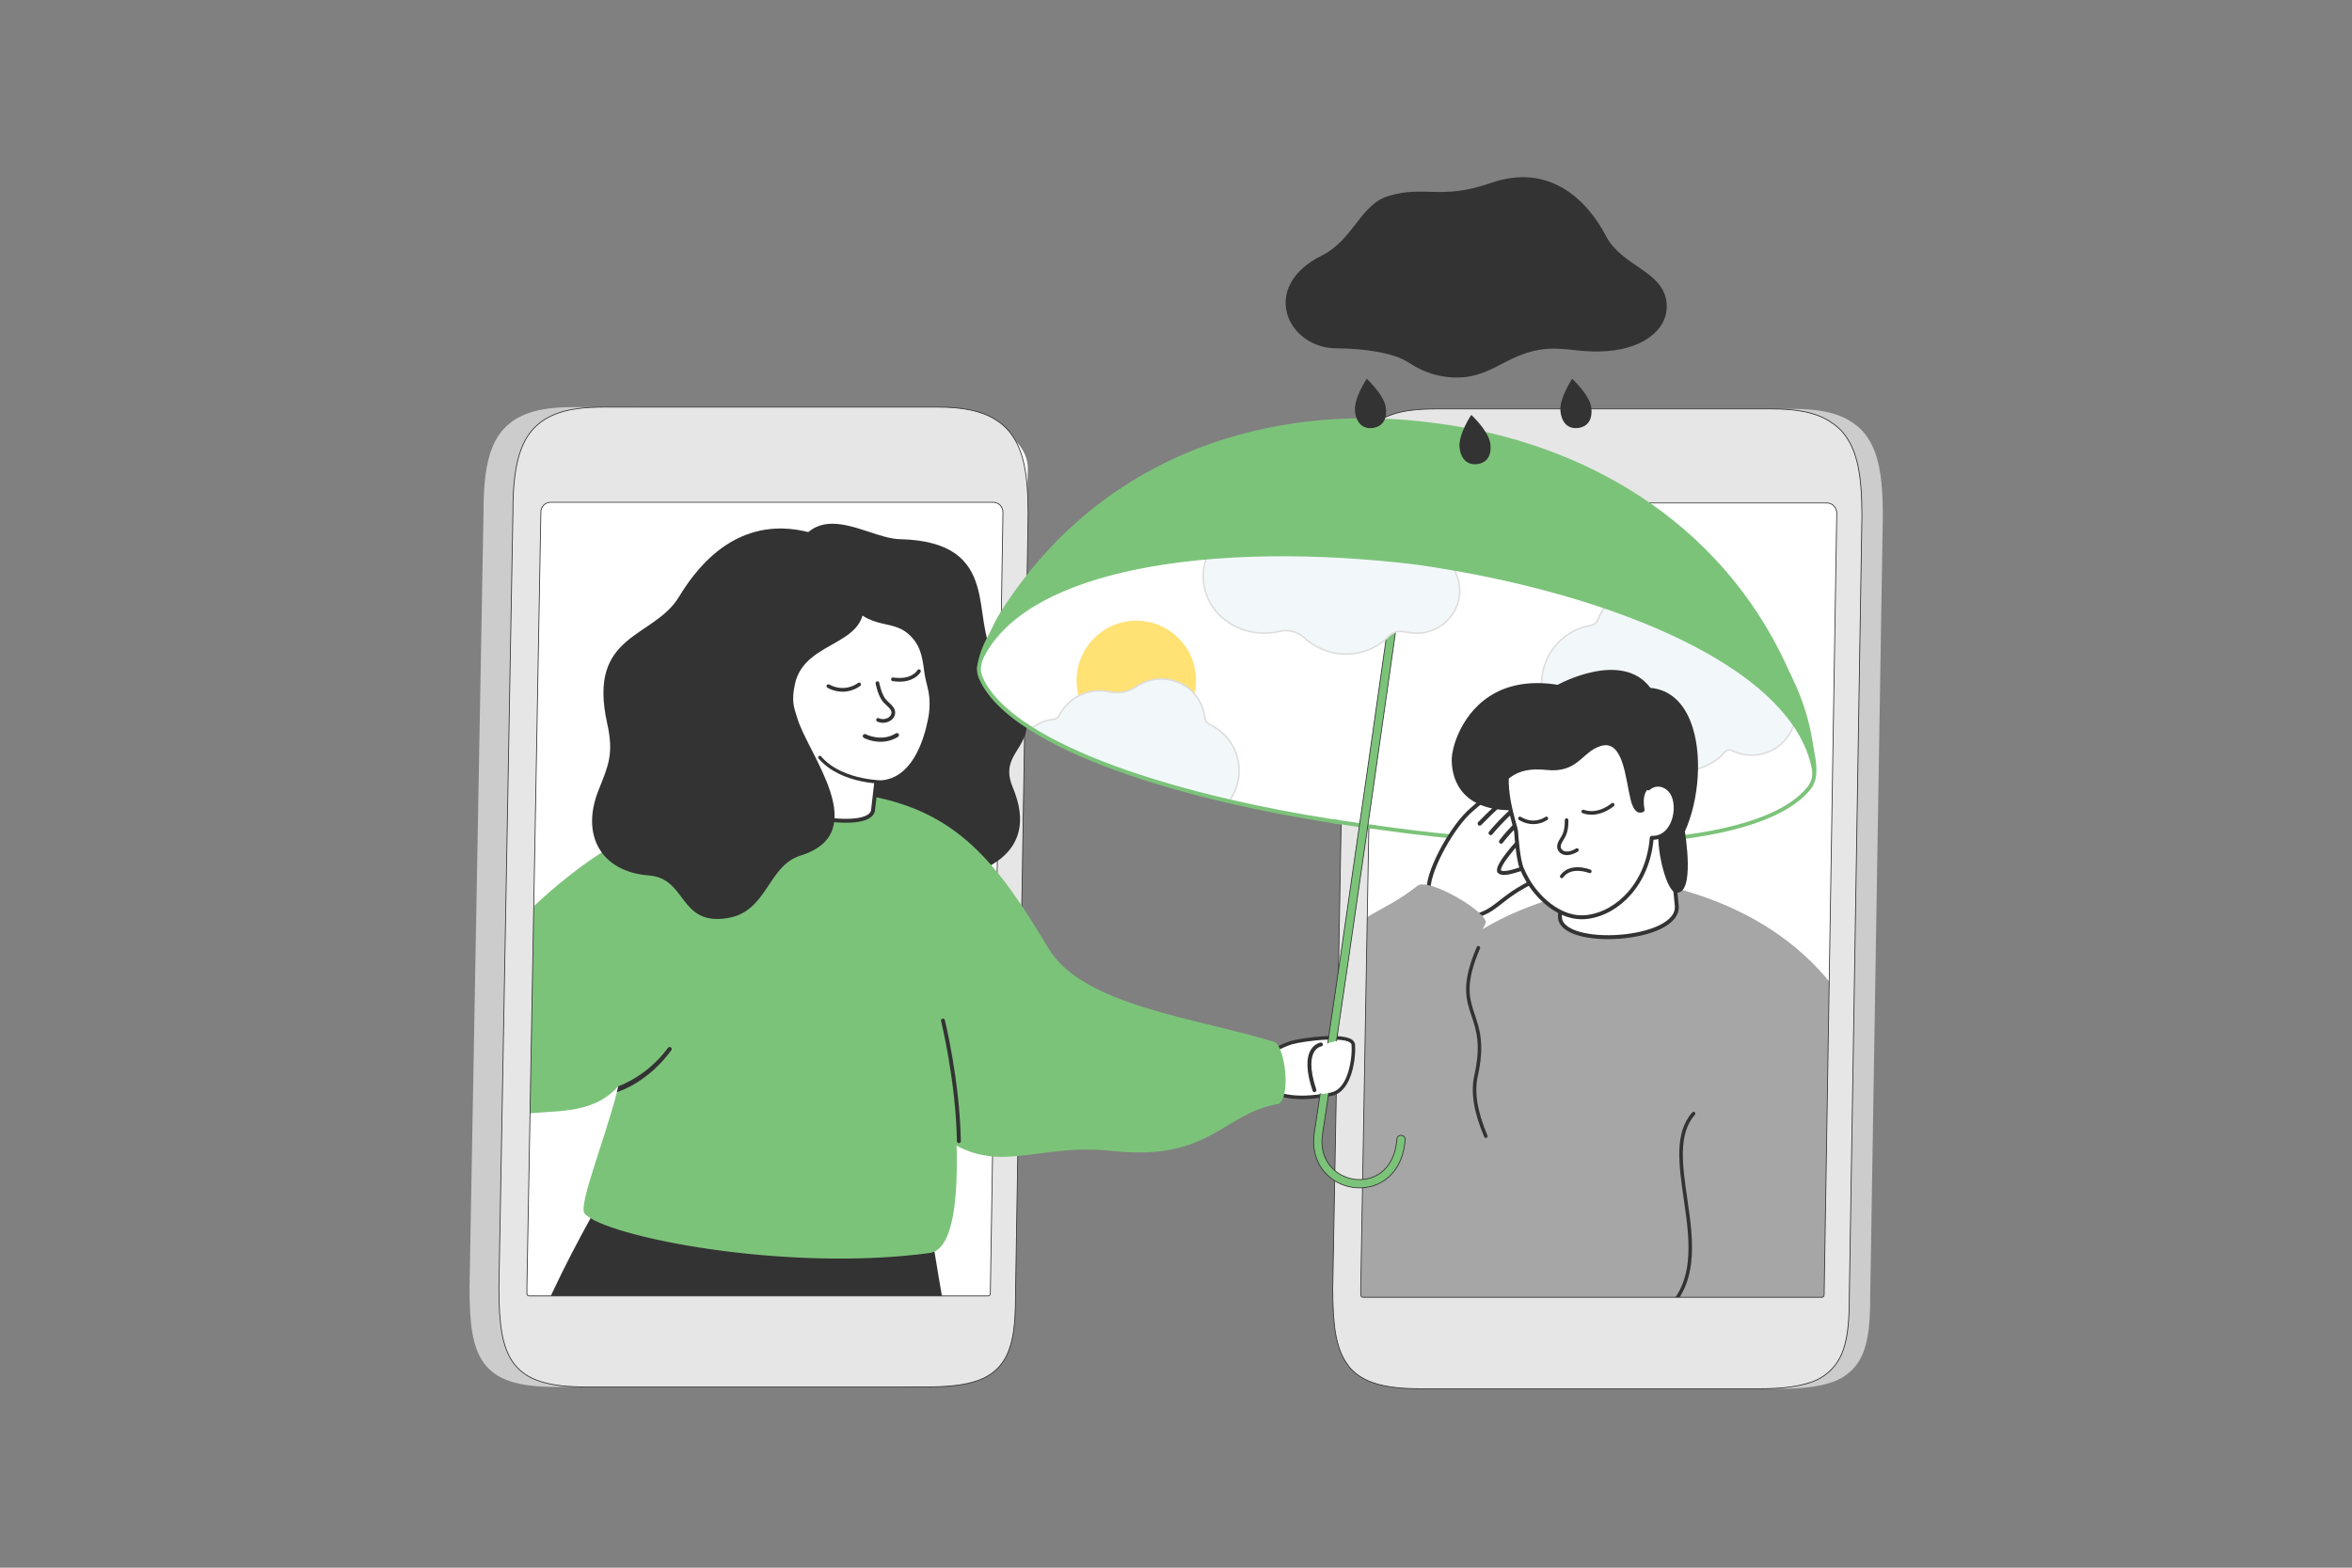
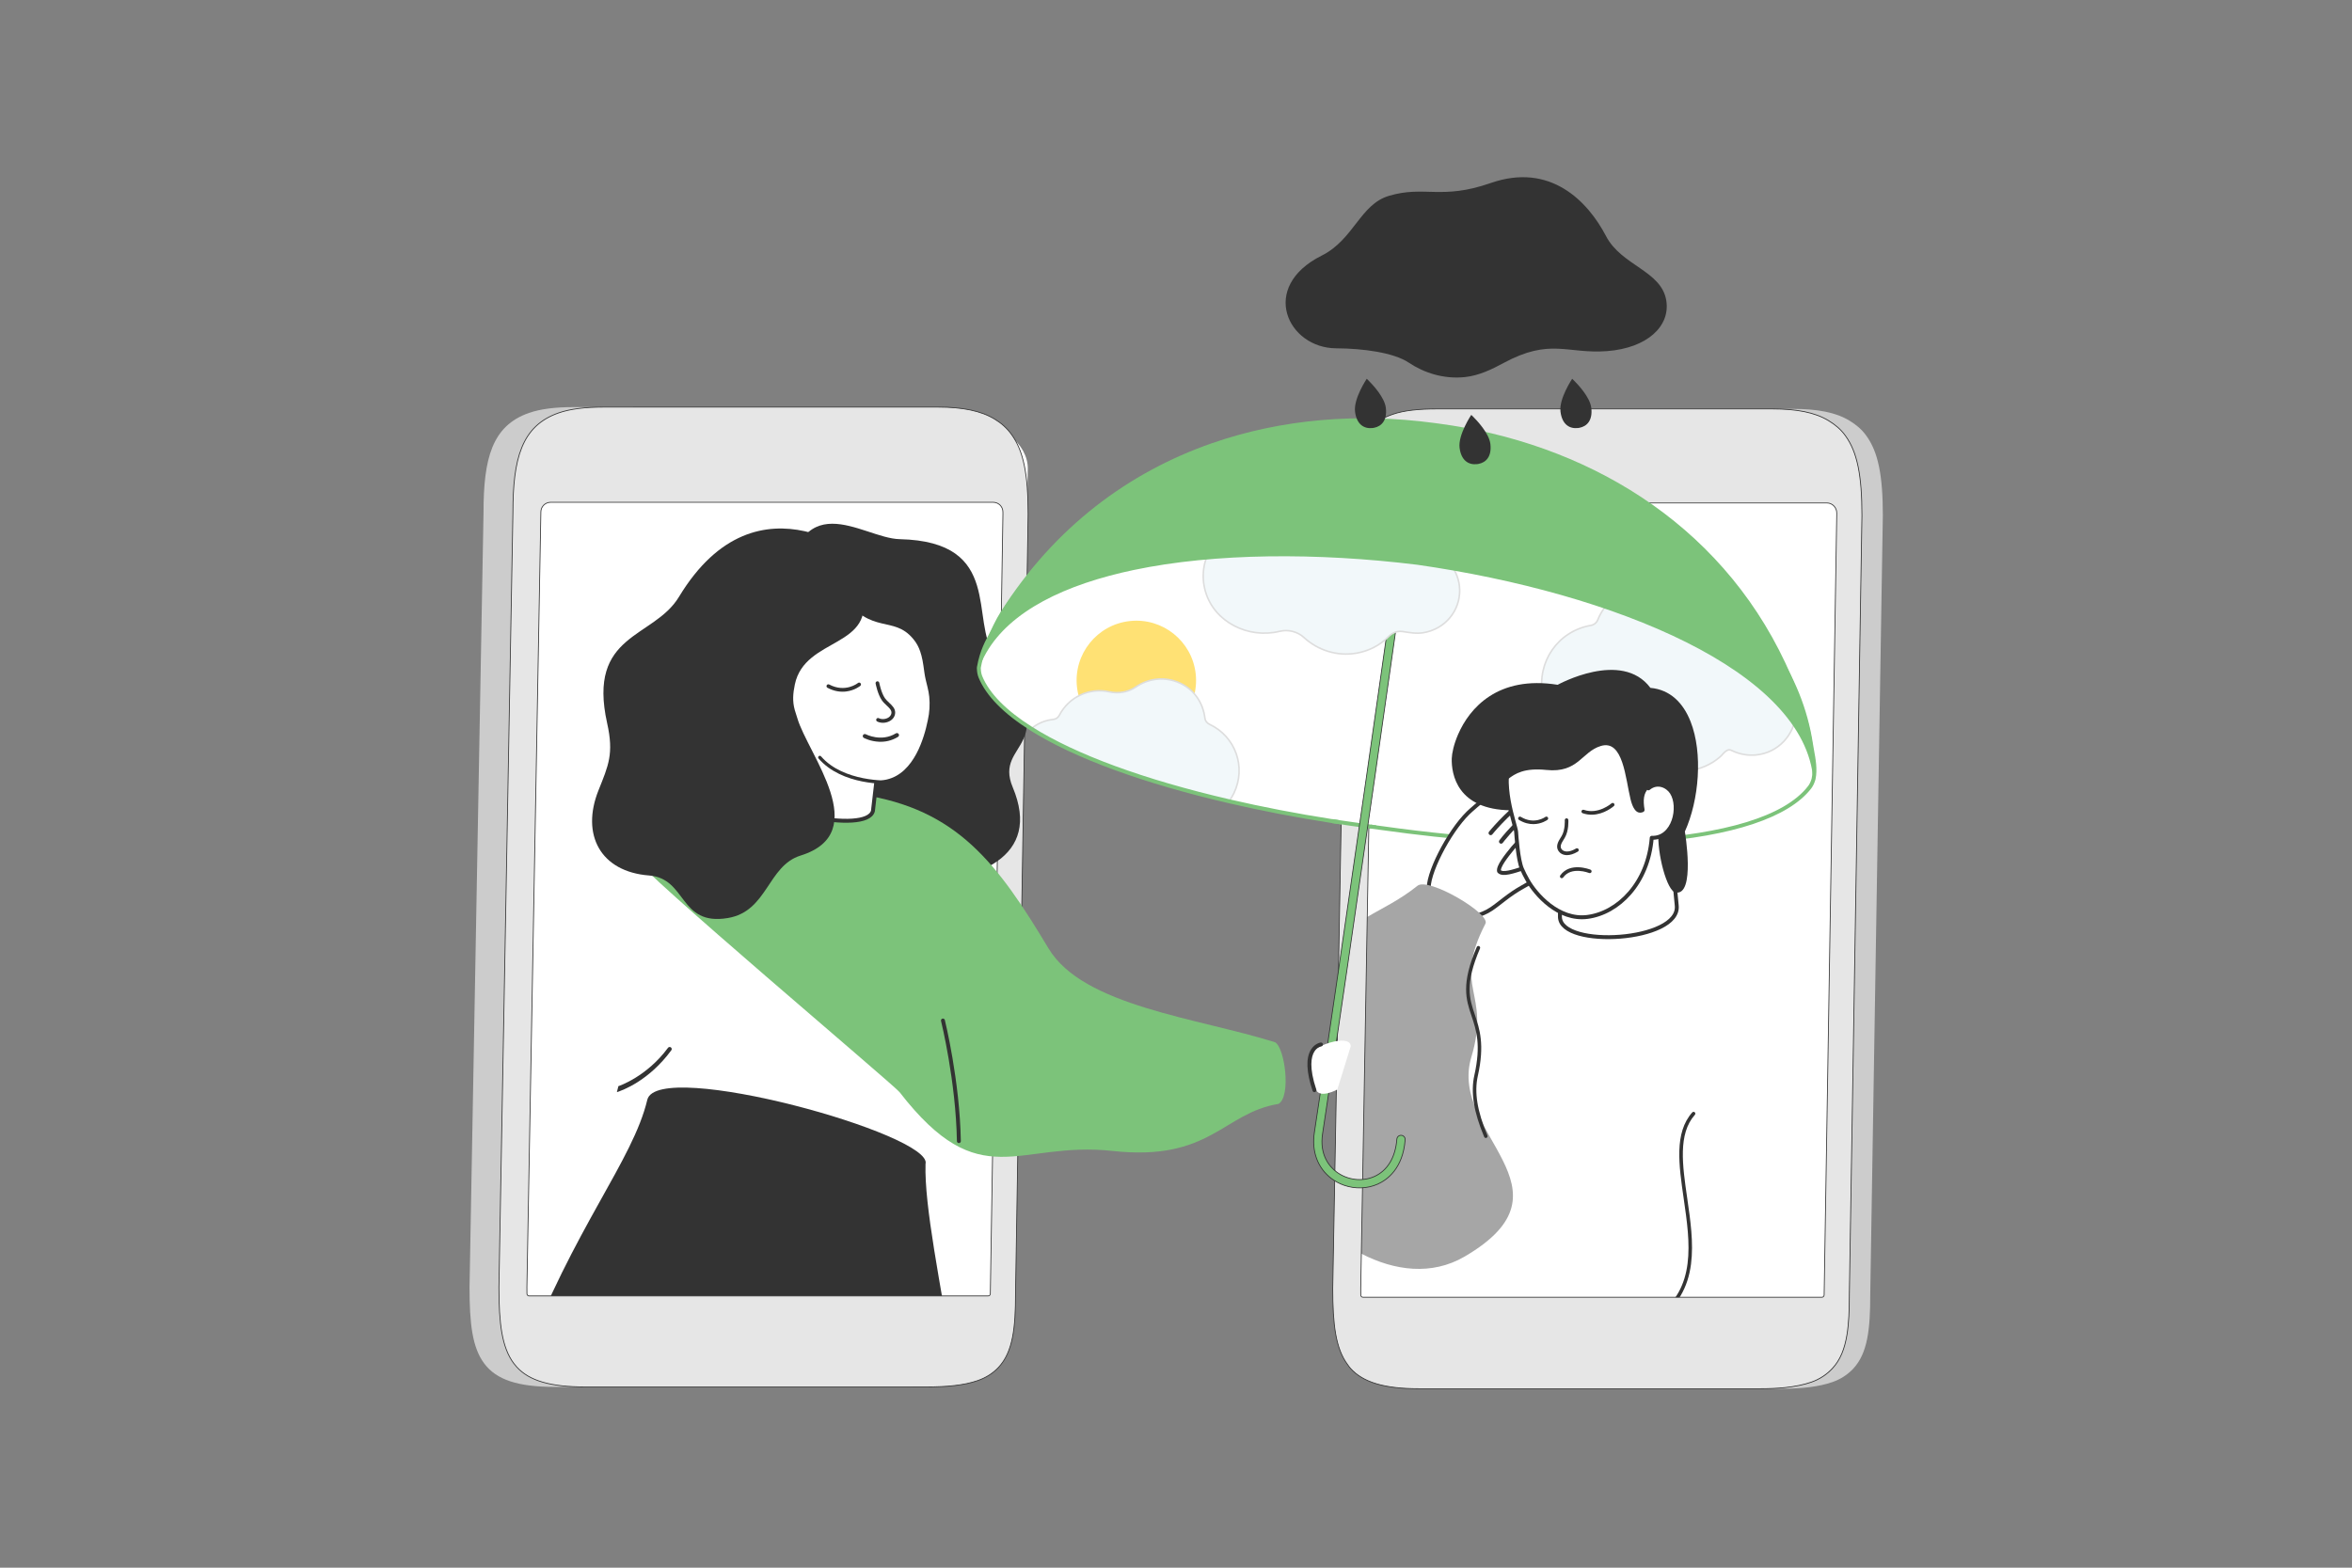
<svg xmlns="http://www.w3.org/2000/svg" width="100%" height="100%" viewBox="0 0 3000 2000" version="1.1" xml:space="preserve" style="fill-rule:evenodd;clip-rule:evenodd;stroke-linejoin:round;stroke-miterlimit:2;">
  <rect x="0" y="0" width="3000" height="2000" fill="#808080" stroke="none" />
  <g>
    <path d="M1735.61,602.151L1713.29,1700.22C1713.29,1730.2 1748.33,1752.79 1777.32,1752.79L2290.68,1752.79C2319.67,1752.79 2343.18,1728.49 2343.18,1698.52L2368,602.764C2368,572.788 2343,540.49 2314.01,540.49L1825.62,540.49C1767.88,540.49 1735.61,572.175 1735.61,602.151Z" style="fill:white;fill-rule:nonzero;" />
    <path d="M660.739,1698.52C660.739,1713.98 666.989,1727.93 677.039,1737.83C686.456,1747.12 699.206,1752.8 713.239,1752.8L1226.59,1752.8C1227.22,1752.8 1227.87,1752.78 1228.52,1752.75C1257.12,1751.8 1290.62,1729.53 1290.62,1700.22L1310.97,597.6C1310.97,567.617 1278.72,535.933 1220.97,535.933L732.589,535.933C703.589,535.933 678.589,568.233 678.589,598.217L660.739,1698.52Z" style="fill:white;fill-rule:nonzero;" />
    <path d="M667.039,1737.83C676.456,1747.12 689.206,1752.8 703.239,1752.8L1216.59,1752.8C1217.22,1752.8 1217.87,1752.78 1218.52,1752.75C1198.91,1634.17 1178.96,1539.1 1180.52,1484.9C1190.96,1447.4 839.672,1350.03 825.706,1402.8C807.189,1480.98 732.156,1565.6 667.039,1737.83Z" style="fill:rgb(51,51,51);fill-rule:nonzero;" />
-     <path d="M630.139,1433.68C633.422,1432.23 636.806,1430.67 640.256,1428.98C648.022,1425.18 656.739,1422.98 666.039,1421.58C705.272,1415.62 755.039,1423.72 788.723,1385.72L788.756,1385.7C788.156,1388.18 787.506,1390.72 786.856,1393.28C771.039,1455.45 737.056,1538.28 745.756,1548.33C770.639,1576.98 999.456,1623.52 1185.81,1598.55C1247.72,1590.27 1207.42,1322.72 1209.39,1325.27C1241.34,1367.35 1199.22,1027.65 1045.27,1018.32C896.506,1009.28 785.206,1055.02 670.639,1165.78C666.006,1170.27 661.373,1174.85 656.723,1179.53C650.623,1185.7 643.072,1192.22 634.389,1199.12L632.306,1314.22L630.139,1433.68Z" style="fill:rgb(124,195,122);fill-rule:nonzero;" />
    <path d="M856.285,1339.9C827.763,1378.65 794.5,1390.89 786.855,1393.29C787.511,1390.72 788.148,1388.19 788.748,1385.7C789.16,1385.6 824.746,1373.82 852.031,1336.77C852.893,1335.61 854.542,1335.34 855.722,1336.21C856.903,1337.07 857.146,1338.74 856.285,1339.9Z" style="fill:rgb(51,51,51);fill-rule:nonzero;" />
    <path d="M1237.08,1739.12C1224.37,1743.04 1206.67,1744.37 1181.76,1744.37L746.28,1744.37C706.94,1744.37 685.62,1738.88 674.977,1724.6C663.655,1709.35 661.388,1682.17 661.388,1642.24L679.246,653.562C679.246,607.543 683.995,582.525 695.638,566.74C708.084,549.9 730.922,542.579 769.708,542.579L807.708,519.365L731.637,519.365C708.565,519.365 689.638,521.615 674.745,526.793C627.37,543.24 616.746,585.454 616.746,653.562L598.888,1642.24C598.888,1688.17 602.28,1718.83 617.548,1739.37C633.138,1760.35 660.53,1769.37 708.208,1769.37L1143.69,1769.37C1169.51,1769.37 1191.35,1767.44 1208.8,1761.38C1219.42,1757.7 1228.67,1752.12 1235.9,1744.33C1237.85,1742.24 1239.62,1740.04 1241.23,1737.7C1239.92,1738.2 1238.53,1738.67 1237.08,1739.12Z" style="fill:rgb(204,204,204);fill-rule:nonzero;" />
    <path d="M672.072,1642.17L676.039,1421.58L679.339,1238.27L680.639,1165.78L689.889,653.267L689.889,653.167C689.889,646.367 695.456,640.8 702.256,640.8L1266.84,640.8C1273.64,640.8 1279.19,646.283 1279.22,653.1C1279.24,654.083 1279.24,655.066 1279.24,656.083L1263.17,1650.58C1263.17,1652.08 1261.96,1653.3 1260.46,1653.3L674.856,1653.3C673.373,1653.3 672.156,1652.1 672.139,1650.62C672.106,1647.87 672.072,1645.07 672.072,1642.17ZM636.373,1642.23C636.373,1688.17 640.056,1718.83 655.322,1739.37C656.489,1740.93 657.723,1742.43 659.039,1743.87C675.172,1761.65 702.156,1769.37 746.272,1769.37L1181.76,1769.37C1207.59,1769.37 1229.44,1767.43 1246.86,1761.38C1257.49,1757.7 1266.46,1752.12 1273.71,1744.33C1292.02,1724.67 1295.31,1693.98 1295.31,1650.58L1311.37,656.383C1311.37,604.733 1305.47,575.15 1290.04,554.05C1284.29,546.167 1277.41,540 1268.92,534.833C1251.37,524.117 1227.82,519.367 1196.57,519.367L769.706,519.367C746.623,519.367 727.422,521.617 712.522,526.8C665.156,543.233 654.239,585.45 654.239,653.567L644.389,1199.12L642.306,1314.22L640.139,1433.68L636.373,1642.23Z" style="fill:rgb(230,230,230);fill-rule:nonzero;stroke:rgb(51,51,51);stroke-width:1px;" />
    <path d="M927.295,1073.77C966.458,1131.46 1366.85,1183.24 1291.73,1004.32C1266.62,944.5 1360.54,956.843 1269.07,836.245C1236.12,792.799 1281.36,690.852 1147.55,687.847C1098.56,686.746 1016.01,610.806 999.981,764.845C993.583,826.307 927.295,1073.77 927.295,1073.77Z" style="fill:rgb(51,51,51);fill-rule:nonzero;" />
    <path d="M2313.33,993.262C2313.22,993.825 2313.07,994.335 2312.93,994.83C2311.8,998.454 2310.28,1001.7 2308.24,1004.35C2248.19,1082.28 2003.44,1090.54 1763.1,1056.52C1696.05,1048.16 1629.53,1036.56 1567.62,1022.21C1464.37,998.242 1373.98,966.641 1315.4,929.656C1282.93,909.167 1260.23,887.009 1250.57,863.613C1249.29,860.521 1248.67,856.986 1248.53,853.195C1248.52,852.68 1248.51,852.148 1248.56,851.576C1249.41,836.565 1267.77,807.489 1272.69,796.295C1348.85,623.374 1576.74,567.43 1818.15,594.56L1818.17,594.37C1820.28,594.667 1822.38,594.994 1824.47,595.305C1826.57,595.552 1828.69,595.786 1830.79,596.05L1830.77,596.239C2070.87,633.182 2276.2,746.774 2304.49,933.593C2306.31,945.686 2316.42,978.549 2313.33,993.262Z" style="fill:white;fill-rule:nonzero;" />
    <path d="M1373.68,876.342C1378.26,918.167 1415.89,948.354 1457.71,943.769C1499.54,939.182 1529.72,901.559 1525.14,859.734C1520.55,817.91 1482.93,787.722 1441.1,792.308C1399.28,796.894 1369.09,834.518 1373.68,876.342Z" style="fill:rgb(255,225,116);fill-rule:nonzero;" />
    <path d="M1573.97,1011.69C1572.16,1015.48 1570.03,1018.98 1567.62,1022.21C1464.37,998.242 1373.98,966.641 1315.4,929.656C1323.04,923.158 1332.74,918.91 1343.48,917.818C1346.74,917.481 1349.63,915.538 1351.08,912.712C1363.1,889.248 1389.3,876.952 1414.83,882.597C1426.58,885.188 1438.98,883.112 1448.73,876.43C1463.57,866.282 1482.88,863.024 1501.07,869.812C1522.01,877.624 1534.46,895.754 1536.85,916.109C1537.24,919.518 1539.41,922.455 1542.62,923.975C1576.22,939.717 1589.65,978.867 1573.97,1011.69Z" style="fill:rgb(242,248,250);fill-rule:nonzero;stroke:rgb(221,221,221);stroke-width:2px;" />
    <path d="M1251.02,852C1254.59,831.183 1261.86,818.55 1267.71,808.383C1269.36,805.517 1270.92,802.8 1272.17,800.267C1306.62,730.1 1380.94,671 1481.46,633.867C1551.09,608.15 1630.24,593.983 1711.46,592.233C1746.74,591.483 1782.42,593.067 1817.87,597.05C1818.17,597.083 1818.49,597.05 1818.77,596.983C1819.82,597.133 1820.89,597.3 1821.94,597.45L1826.34,598.033C1827.41,598.167 1828.47,598.283 1829.54,598.417C1829.79,598.567 1830.07,598.667 1830.39,598.717C1888.97,607.733 1945.62,622.333 1998.02,641.667C2053.96,662.283 2105.01,688.267 2148.34,718.55C2239.16,782.017 2294.17,861.883 2307.46,949.533C2307.84,952.067 2308.34,954.8 2308.86,957.7C2310.81,968.317 2313.24,981.55 2310.87,992.75L2310.87,992.8C2310.77,993.267 2310.66,993.7 2310.52,994.117C2309.44,997.617 2308.01,1000.57 2306.26,1002.83C2244.81,1082.58 1989.36,1086.02 1763.46,1054.05C1753.72,1052.83 1744.02,1051.55 1734.39,1050.22C1722.52,1048.57 1710.76,1046.83 1699.07,1045C1653.86,1037.92 1610.04,1029.47 1568.19,1019.77C1459.17,994.467 1372.22,962.566 1316.74,927.533C1283.49,906.567 1262.01,884.733 1252.87,862.667C1251.79,860.017 1251.17,856.8 1251.04,853.1L1251.02,852.717C1251.01,852.433 1250.99,852.167 1251.02,852ZM1246.02,852.95L1246.04,853.25C1246.19,857.566 1246.94,861.367 1248.26,864.567C1257.77,887.617 1279.92,910.233 1314.06,931.767C1370.02,967.1 1457.51,999.217 1567.06,1024.65C1609.24,1034.43 1653.41,1042.93 1698.99,1050.05C1710.67,1051.87 1722.44,1053.6 1734.31,1055.25C1743.74,1056.55 1753.24,1057.8 1762.79,1059C1851.49,1071.55 1938.61,1078.03 2015.99,1078.03C2046.87,1078.03 2076.21,1077 2103.47,1074.92C2210.22,1066.75 2281.71,1042.87 2310.22,1005.88C2312.32,1003.13 2314.04,999.667 2315.31,995.566C2315.49,994.967 2315.66,994.4 2315.77,993.75C2318.32,981.6 2315.81,967.85 2313.77,956.783C2313.26,953.933 2312.76,951.25 2312.39,948.8C2298.91,859.75 2243.17,778.717 2151.21,714.45C2110.77,686.2 2063.64,661.633 2012.14,641.667C1956.31,619.983 1895.31,603.7 1832.09,593.917C1831.79,593.733 1831.46,593.617 1831.11,593.567C1829.71,593.4 1828.31,593.233 1826.91,593.067L1822.69,592.5C1821.31,592.3 1819.92,592.083 1818.52,591.9C1818.17,591.85 1817.81,591.867 1817.47,591.967C1782.56,588.083 1747.42,586.517 1712.66,587.217C1630.42,588.85 1550.22,603.117 1479.72,629.167C1378.01,666.75 1302.69,726.733 1267.67,798.066C1266.51,800.45 1265.06,802.983 1263.37,805.9C1257.66,815.833 1249.81,829.467 1246.09,851.15C1245.97,851.85 1246.01,852.467 1246.02,852.95Z" style="fill:rgb(124,195,122);fill-rule:nonzero;" />
    <path d="M2246.14,843.207C2239.55,812.2 2212.17,790.034 2180.38,790.304C2168.66,790.403 2157.41,785.142 2150.41,776.017C2137.03,758.583 2115.42,747.894 2091.81,750.082C2066.11,752.462 2046.73,768.913 2037.93,790.875C2036.46,794.548 2033.16,797.171 2029.11,797.88C1986.89,805.271 1960.1,844.838 1967.67,886.152C1975.3,927.776 2016.69,953.508 2057.1,946.571C2068.34,944.64 2079.96,948.788 2087.38,957.274C2103.2,975.36 2126.91,985.981 2152.43,983.411C2168.12,981.83 2182.82,975.408 2194.35,965.239C2196.62,963.237 2198.53,960.391 2200.95,958.604C2206.08,954.818 2207.2,957.045 2213.31,959.413C2221.57,962.617 2230.52,963.949 2239.33,963.178C2268.33,960.641 2289.06,937.114 2290.92,909.914C2292.69,884.152 2277.65,860.633 2253.07,851.179C2249.53,849.816 2246.9,846.78 2246.14,843.207Z" style="fill:rgb(242,248,250);fill-rule:nonzero;stroke:rgb(221,221,221);stroke-width:2px;" />
-     <path d="M1719.09,1693.33C1799.42,1736.17 1933.49,1754.23 2056.61,1753.83C2058.19,1753.83 2059.77,1753.83 2061.36,1753.82C2199.49,1752.82 2322.74,1728.57 2339.09,1690C2339.72,1688.48 2342.42,1651.67 2335.74,1638.45L2340.02,1373.95L2341.81,1263.12C2332.46,1250.6 2321.96,1238.52 2310.24,1227C2265.87,1183.4 2204.02,1148 2119.27,1128.58C2083.14,1120.3 2030.22,1133.18 2030.22,1133.18C1757.47,1193.93 1777.19,1359.63 1733.06,1466.67C1725.49,1485.02 1719.34,1504.93 1714.37,1525.2C1692.69,1613.47 1714.47,1693.37 1719.09,1693.33Z" style="fill:rgb(166,166,166);fill-rule:nonzero;" />
    <path d="M2126.74,1031.93L2138.69,1155.22C2143.56,1201.19 1991.12,1210.37 1989.72,1170.04L1989.72,1098.1L2126.74,1031.93Z" style="fill:white;fill-rule:nonzero;stroke:rgb(51,51,51);stroke-width:5px;" />
    <path d="M1962.66,1014.76C1965.52,1017.49 1965.65,1023.08 1956.52,1030.74C1962.02,1028.29 1967.69,1030.48 1968.73,1035.11C1970.82,1044.42 1939.83,1069.3 1929.76,1081.67C1921.36,1091.99 1910.5,1105.51 1912.04,1111.53C1920.91,1121.81 1967.26,1091.97 1972.28,1107.24C1973.8,1111.85 1962.59,1120.26 1941.86,1131.75C1924.46,1141.41 1913.71,1151.9 1902.23,1159.63C1889.06,1168.49 1872.54,1171.34 1861.98,1171.79C1844.74,1172.52 1826.34,1158.63 1822.58,1136.56C1819.24,1116.95 1847.59,1061.6 1872.55,1037.15C1878.21,1031.61 1922.09,992.427 1932.01,1001.17C1934.22,1003.12 1934.48,1006.48 1931.06,1011.18C1941.51,1004.13 1946.55,1003.03 1950.37,1006.67C1952.27,1008.49 1951.88,1011.76 1950.09,1015.06C1954.22,1012.52 1959.02,1011.29 1962.66,1014.76Z" style="fill:white;fill-rule:nonzero;stroke:rgb(51,51,51);stroke-width:5px;" />
    <path d="M1928.49,1053.53C1917.61,1064.93 1912.77,1071.65 1912.47,1072.06C1911.6,1073.28 1911.89,1074.97 1913.1,1075.84C1914.32,1076.71 1916,1076.43 1916.87,1075.21C1916.98,1075.06 1927.89,1059.96 1953.76,1036.58C1954.88,1035.61 1954.96,1033.87 1953.96,1032.76C1952.95,1031.65 1951.24,1031.57 1950.14,1032.57C1941.21,1040.64 1934.06,1047.7 1928.49,1053.53Z" style="fill:rgb(51,51,51);fill-rule:nonzero;" />
    <path d="M1911.66,1047.14C1903.71,1055.48 1899.34,1060.99 1899.25,1061.1C1898.33,1062.27 1898.53,1063.97 1899.71,1064.89C1900.88,1065.82 1902.58,1065.62 1903.5,1064.44C1903.67,1064.23 1920.86,1042.58 1949.51,1020.03C1950.68,1019.11 1950.88,1017.41 1949.96,1016.23C1949.04,1015.06 1947.33,1014.86 1946.16,1015.78C1931.47,1027.35 1919.73,1038.7 1911.66,1047.14Z" style="fill:rgb(51,51,51);fill-rule:nonzero;" />
-     <path d="M1885.46,1048.77C1885.41,1048.83 1885.35,1048.89 1885.3,1048.95C1884.4,1050.08 1884.54,1051.72 1885.62,1052.67C1887.55,1054.38 1889.33,1052.56 1890,1051.87C1907.08,1034.35 1922.22,1020.55 1931.54,1014.02C1932.77,1013.16 1933.07,1011.47 1932.21,1010.25C1931.35,1009.03 1929.66,1008.73 1928.44,1009.59C1915.31,1018.79 1896.3,1037.66 1886.13,1048.09C1885.86,1048.37 1885.68,1048.56 1885.58,1048.65C1885.54,1048.69 1885.5,1048.73 1885.46,1048.77Z" style="fill:rgb(51,51,51);fill-rule:nonzero;" />
    <path d="M1715.75,1553.33C1719.72,1556.43 1709.17,1582.75 1713.31,1585.57C1720.77,1590.65 1728.49,1595.3 1736.39,1599.4C1778.69,1621.3 1826.27,1627.52 1868.07,1603.12C2016.31,1516.57 1847.01,1447.27 1876.71,1348.62C1902.02,1264.47 1851.62,1261.73 1894.72,1178.33C1901.32,1165.55 1822.07,1118.77 1808.06,1130C1784.84,1148.62 1763.22,1158.35 1743.94,1169.87C1730.79,1177.7 1733.19,1188.77 1722.42,1201.67L1720.75,1263.33L1719.09,1306.67L1717.42,1510L1715.75,1553.33Z" style="fill:rgb(166,166,166);fill-rule:nonzero;" />
-     <path d="M1895.77,1451.71C1895.87,1451.69 1895.96,1451.66 1896.05,1451.62C1897.2,1451.13 1897.74,1449.81 1897.26,1448.66C1884.22,1417.61 1880.31,1393.48 1884.97,1372.71C1893.96,1332.62 1887.2,1312.49 1881.24,1294.72C1874.21,1273.81 1868.14,1255.74 1887.77,1209.98C1888.26,1208.83 1887.73,1207.51 1886.59,1207.02C1885.44,1206.52 1884.11,1207.05 1883.62,1208.2C1863.32,1255.55 1869.94,1275.27 1876.96,1296.16C1883.01,1314.2 1889.28,1332.86 1880.57,1371.72C1875.69,1393.45 1879.67,1418.45 1893.1,1450.41C1893.54,1451.47 1894.7,1452.01 1895.77,1451.71Z" style="fill:rgb(51,51,51);fill-rule:nonzero;" />
+     <path d="M1895.77,1451.71C1895.87,1451.69 1895.96,1451.66 1896.05,1451.62C1897.2,1451.13 1897.74,1449.81 1897.26,1448.66C1884.22,1417.61 1880.31,1393.48 1884.97,1372.71C1893.96,1332.62 1887.2,1312.49 1881.24,1294.72C1874.21,1273.81 1868.14,1255.74 1887.77,1209.98C1888.26,1208.83 1887.73,1207.51 1886.59,1207.02C1885.44,1206.52 1884.11,1207.05 1883.62,1208.2C1863.32,1255.55 1869.94,1275.27 1876.96,1296.16C1883.01,1314.2 1889.28,1332.86 1880.57,1371.72C1875.69,1393.45 1879.67,1418.45 1893.1,1450.41C1893.54,1451.47 1894.7,1452.01 1895.77,1451.71" style="fill:rgb(51,51,51);fill-rule:nonzero;" />
    <path d="M1926.91,1033.73C1954.27,1034.03 1946.72,1034.97 1978.79,1031.33C1993.86,1029.63 2093.46,1051.05 2115.36,1060.85C2113.37,1088.62 2126.27,1137.2 2137.26,1138.6C2162.96,1143.15 2149.07,1060.87 2149.07,1060.85C2167.21,1020.82 2172.27,960.817 2156.29,920.417C2156.29,920.4 2156.27,920.383 2156.27,920.367C2146.94,896.767 2130.41,879.85 2105.11,877.55C2068.46,828.4 1986.82,873.633 1986.82,873.633C1910.32,861.4 1874.32,903.6 1859.89,936.75C1854.26,949.7 1851.91,961.267 1851.72,967.683C1851.16,987.667 1858.64,1033.03 1926.91,1033.73Z" style="fill:rgb(51,51,51);fill-rule:nonzero;" />
    <path d="M1933.84,1061.31C1934.2,1066.34 1936.21,1096.86 1941.25,1108.48C1943.17,1112.96 1945.55,1117.63 1948.38,1122.68C1958.32,1140.5 1987.6,1174.59 2024.87,1169.77C2064.02,1164.64 2102.13,1127 2106.81,1068.83C2135,1069.92 2144.19,1029.41 2132.31,1010.99C2126.9,1002.62 2113.97,996.347 2102.63,1005.76C2103.9,986.64 2111.45,983.016 2109.13,975.41C2072.06,855.44 1945.29,944.667 1928.93,961.183C1910.83,997.463 1933.28,1052.43 1933.84,1061.31Z" style="fill:white;fill-rule:nonzero;stroke:rgb(51,51,51);stroke-width:5px;" />
    <path d="M1972.46,982.282C1916.61,976.564 1924.97,1011.62 1890.48,1005.17C1862.25,999.888 1900.25,923.321 1936.72,933.49C1978.52,945.146 2041.12,815.447 2124.78,960.811C2135.19,978.896 2117.7,990.953 2102.85,1005.55C2096.2,1012.09 2095.68,1021.18 2097.61,1032.63C2097.85,1034.04 2097.12,1035.44 2095.8,1035.97C2091.75,1037.6 2084.45,1038.75 2079.77,1019.64C2073.22,992.91 2070.41,943.193 2042.01,951.651C2017.27,959.021 2013.32,986.465 1972.46,982.282Z" style="fill:rgb(51,51,51);fill-rule:nonzero;" />
    <path d="M2030.5,1039.39C2046.02,1039.19 2057.91,1028.88 2058.52,1028.34C2059.46,1027.51 2059.55,1026.06 2058.72,1025.12C2057.88,1024.17 2056.44,1024.09 2055.5,1024.91C2055.33,1025.06 2038.55,1039.55 2020.19,1033.15C2018.99,1032.75 2017.69,1033.37 2017.28,1034.56C2016.86,1035.75 2017.49,1037.05 2018.68,1037.47C2022.76,1038.89 2026.74,1039.44 2030.5,1039.39Z" style="fill:rgb(51,51,51);fill-rule:nonzero;" />
    <path d="M1956.09,1051.39C1966.34,1051.26 1973.35,1046.24 1973.79,1045.92C1974.8,1045.17 1975.02,1043.75 1974.28,1042.73C1973.53,1041.71 1972.11,1041.49 1971.09,1042.23C1970.5,1042.65 1956.74,1052.39 1939.87,1042.13C1938.79,1041.49 1937.38,1041.81 1936.74,1042.9C1936.08,1043.98 1936.42,1045.38 1937.5,1046.03C1944.28,1050.15 1950.64,1051.46 1956.09,1051.39Z" style="fill:rgb(51,51,51);fill-rule:nonzero;" />
    <path d="M1998.9,1090.94C2002.69,1090.89 2007.27,1089.6 2012.6,1086.42C2013.68,1085.77 2014.04,1084.37 2013.39,1083.29C2012.74,1082.2 2011.33,1081.85 2010.26,1082.5C2000.92,1088.09 1994.21,1086.86 1991.71,1083.19C1989.37,1079.78 1991.44,1075.93 1994.62,1070.86L1995.78,1068.98C2001.32,1059.69 2000.47,1046.65 2000.43,1046.1C2000.34,1044.84 1999.27,1043.88 1998,1043.98C1996.74,1044.07 1995.79,1045.16 1995.88,1046.42C1995.88,1046.54 1996.66,1058.59 1991.86,1066.64L1990.74,1068.44C1987.79,1073.16 1983.74,1079.62 1987.93,1085.77C1989.93,1088.7 1993.65,1091.01 1998.9,1090.94Z" style="fill:rgb(51,51,51);fill-rule:nonzero;" />
    <path d="M1992.16,1120.37C1992.82,1120.32 1993.46,1119.99 1993.87,1119.41C2004.23,1104.84 2026.75,1113.64 2026.97,1113.73C2028.12,1114.21 2029.47,1113.64 2029.93,1112.46C2030.4,1111.29 2029.83,1109.96 2028.66,1109.49C2027.61,1109.06 2002.56,1099.29 1990.15,1116.77C1989.42,1117.79 1989.66,1119.22 1990.68,1119.95C1991.13,1120.27 1991.65,1120.4 1992.16,1120.37Z" style="fill:rgb(51,51,51);fill-rule:nonzero;" />
    <path d="M2056.61,1753.83C2058.19,1753.83 2059.77,1753.83 2061.36,1753.82C2063.92,1745.33 2067.37,1736.78 2072.14,1728.33C2081.02,1712.57 2094.44,1697.13 2115.02,1683.02C2139.24,1666.42 2152.94,1643.4 2156.91,1612.67C2160.36,1585.82 2156.14,1556.72 2152.06,1528.57C2145.94,1486.43 2140.17,1446.62 2161.84,1422.2C2162.67,1421.27 2162.59,1419.83 2161.66,1419.02C2160.72,1418.18 2159.29,1418.27 2158.46,1419.2C2135.39,1445.2 2141.32,1486.02 2147.59,1529.22C2155.76,1585.55 2164.22,1643.82 2112.47,1679.3C2090.17,1694.58 2076.04,1711.3 2066.91,1728.33C2062.36,1736.8 2059.06,1745.35 2056.61,1753.83Z" style="fill:rgb(51,51,51);fill-rule:nonzero;" />
    <path d="M2380.25,555.512C2374.5,547.637 2367.6,541.893 2359.12,536.714C2341.58,526 2318.03,521.667 2286.78,521.667L2260.11,521.667C2291.36,521.667 2314.92,526 2332.45,536.714C2340.94,541.893 2347.83,547.845 2353.58,555.72C2369.01,576.827 2374.92,606.313 2374.92,657.955L2358.85,1652.1C2358.85,1695.51 2355.56,1726.16 2337.24,1745.82C2329.99,1753.61 2321.02,1759.6 2310.4,1763.28C2292.97,1769.33 2271.13,1771.67 2245.29,1771.67L2271.96,1771.67C2297.8,1771.67 2319.64,1769.32 2337.07,1763.27C2347.69,1759.59 2356.66,1753.79 2363.91,1746.01C2382.23,1726.34 2385.51,1695.56 2385.51,1652.15L2401.58,657.903C2401.58,606.26 2395.67,576.619 2380.25,555.512Z" style="fill:rgb(204,204,204);fill-rule:nonzero;" />
    <path d="M2342.77,657.4L2333.57,1227L2331.51,1355.03L2326.76,1648.53L2326.71,1652.1C2326.71,1653.58 2325.49,1655 2323.99,1655L1738.41,1655C1736.91,1655 1735.71,1653.68 1735.67,1652.2C1735.64,1649.45 1735.62,1646.58 1735.62,1643.7L1736.39,1599.4L1736.64,1585.57L1737.71,1525.2L1742.71,1239.77L1742.99,1223.55L1743.94,1169.87L1745.99,1054.3L1753.06,654.73L1753.06,654.63C1753.06,647.83 1758.99,641.67 1765.79,641.67L2330.39,641.67C2337.19,641.67 2342.74,647.45 2342.77,654.27L2342.77,657.4ZM2353.59,555.52C2347.84,547.63 2340.94,541.9 2332.46,536.72C2314.92,526 2291.37,521.67 2260.12,521.67L1833.24,521.67C1810.17,521.67 1790.96,523.5 1776.07,528.68C1746.9,538.81 1731.55,558.62 1724.06,588.25C1719.38,606.74 1717.77,629.06 1717.77,655.23L1710.66,1049.3L1707.96,1199.28L1706.56,1276.98L1705.86,1315.8L1701.51,1556.55L1701.14,1576.68L1699.92,1643.77C1699.92,1689.68 1703.61,1720.32 1718.87,1740.87C1720.02,1742.43 1721.26,1744.33 1722.59,1745.77C1738.71,1763.55 1765.69,1771.67 1809.82,1771.67L2245.31,1771.67C2256.62,1771.67 2267.19,1771.22 2276.94,1770.2C2289.44,1768.9 2300.61,1766.67 2310.41,1763.27C2321.02,1759.58 2329.99,1753.58 2337.24,1745.8C2347.36,1734.95 2352.89,1720.77 2355.81,1702.93C2358.21,1688.42 2358.86,1671.52 2358.86,1652.05L2359.07,1638.45L2363.36,1373.95L2365.14,1263.12L2374.92,657.85C2374.92,606.2 2369.01,576.62 2353.59,555.52Z" style="fill:rgb(230,230,230);fill-rule:nonzero;stroke:rgb(51,51,51);stroke-width:1px;" />
    <path d="M1921.51,587.4C1921.51,596.112 1914.45,603.174 1905.74,603.174C1897.03,603.174 1889.96,596.112 1889.96,587.4C1889.96,578.689 1897.03,571.626 1905.74,571.626C1914.45,571.626 1921.51,578.689 1921.51,587.4Z" style="fill:rgb(1,96,154);fill-rule:nonzero;" />
-     <path d="M1726.15,1332.79C1727.38,1347.3 1722.93,1390.86 1698.43,1395.76C1646.07,1406.23 1633.15,1394.45 1609.09,1391.67L1614.11,1345.05C1614.11,1345.05 1636.04,1333.48 1647.12,1330.2C1660.97,1326.1 1724.83,1317.26 1726.15,1332.79Z" style="fill:white;fill-rule:nonzero;stroke:rgb(51,51,51);stroke-width:4.5px;" />
    <path d="M1337.42,1210C1381.67,1283.75 1527.72,1298.6 1626.33,1329.68C1638.85,1336.34 1647.02,1399.04 1630.75,1408.33C1559.9,1419.84 1543.99,1482.02 1419.09,1468.33C1297.42,1455 1250.75,1526.67 1147.42,1393.33C1140.1,1383.89 813.01,1108.59 809.087,1093.33L1097.72,1013.6C1221.06,1031.93 1272.42,1101.67 1337.42,1210Z" style="fill:rgb(124,195,122);fill-rule:nonzero;" />
    <path d="M1223.05,1458.33L1223.1,1458.33C1224.48,1458.31 1225.58,1457.17 1225.55,1455.79C1224.23,1378.63 1205.34,1302.09 1205.15,1301.33C1204.81,1299.99 1203.46,1299.17 1202.12,1299.51C1200.78,1299.84 1199.96,1301.2 1200.3,1302.54C1200.49,1303.3 1219.24,1379.3 1220.55,1455.88C1220.58,1457.24 1221.69,1458.33 1223.05,1458.33Z" style="fill:rgb(51,51,51);fill-rule:nonzero;" />
    <path d="M999.495,909.855L968.702,1005.44C962.68,1033.86 1105.76,1065.17 1113.45,1034.52L1118.62,989.796L999.495,909.855Z" style="fill:white;fill-rule:nonzero;stroke:rgb(51,51,51);stroke-width:5px;" />
    <path d="M1004.9,897.323C1012.48,988.147 1081.62,1006.17 1131.44,994.374C1166.02,986.184 1178.95,940.964 1183.36,919.111C1183.38,919.029 1183.41,918.926 1183.42,918.845C1185.68,909 1186.23,898.776 1185.28,888.926C1184.84,884.583 1184,880.492 1183,876.371C1182.27,873.26 1181.45,870.114 1180.69,866.844C1179.47,861.591 1178.77,855.916 1177.87,849.45C1175.03,829.295 1169.83,821.17 1164.59,814.883C1139.56,784.834 1111.65,810.347 1075.52,761.056C1052.23,729.306 999.949,837.984 1004.9,897.323Z" style="fill:white;fill-rule:nonzero;" />
    <g transform="matrix(1,0,0,1,22.389,-1.434)">
      <path d="M1111.59,1001.36C1112.75,1001.31 1113.64,1000.33 1113.59,999.17C1113.53,998.013 1112.55,997.12 1111.39,997.174C1110.82,997.202 1053.49,999.529 1024.86,966.365C1024.11,965.488 1022.78,965.389 1021.91,966.147C1021.03,966.904 1020.93,968.229 1021.69,969.105C1051.66,1003.83 1109.16,1001.48 1111.59,1001.36Z" style="fill:rgb(51,51,51);fill-rule:nonzero;" />
    </g>
-     <path d="M1150.79,869.543C1167.92,868.278 1173.94,857.959 1174.23,857.431C1174.87,856.29 1174.47,854.848 1173.33,854.208C1172.19,853.575 1170.75,853.972 1170.11,855.105C1169.78,855.675 1162.42,867.794 1139.3,864.306C1138,864.107 1136.8,865.001 1136.6,866.292C1136.41,867.585 1137.3,868.792 1138.59,868.986C1143.17,869.678 1147.22,869.808 1150.79,869.543Z" style="fill:rgb(51,51,51);fill-rule:nonzero;" />
    <path d="M1079.48,882.144C1090.02,880.783 1096.85,875.382 1097.31,875.012C1098.33,874.189 1098.48,872.699 1097.66,871.683C1096.84,870.667 1095.35,870.509 1094.34,871.329C1093.68,871.854 1078.08,884.042 1057.67,873.274C1056.52,872.665 1055.08,873.105 1054.48,874.263C1053.87,875.419 1054.31,876.851 1055.46,877.46C1064.51,882.237 1072.75,883.013 1079.48,882.144Z" style="fill:rgb(51,51,51);fill-rule:nonzero;" />
    <path d="M1127.52,922.074C1130.27,921.87 1133,921.051 1135.37,919.635C1139.36,917.244 1141.7,913.454 1141.8,909.237C1141.92,903.815 1137.92,900.069 1134.06,896.445C1132.14,894.646 1130.16,892.785 1128.77,890.787C1123.96,883.864 1121.52,871.217 1121.5,871.092C1121.26,869.805 1120,868.965 1118.74,869.205C1117.45,869.447 1116.61,870.685 1116.85,871.969C1116.95,872.526 1119.49,885.73 1124.88,893.487C1126.56,895.896 1128.72,897.931 1130.82,899.897C1134.21,903.077 1137.14,905.824 1137.07,909.132C1136.99,912.633 1134.44,914.67 1132.94,915.574C1129.36,917.715 1124.46,917.994 1121.02,916.248C1119.86,915.659 1118.43,916.119 1117.83,917.288C1117.24,918.453 1117.71,919.877 1118.87,920.469C1121.44,921.771 1124.48,922.296 1127.52,922.074Z" style="fill:rgb(51,51,51);fill-rule:nonzero;" />
    <path d="M1121.15,946.294C1110.33,945.814 1102.39,941.671 1101.84,941.38C1100.57,940.699 1100.09,939.11 1100.77,937.833C1101.45,936.558 1103.04,936.08 1104.31,936.754C1104.51,936.858 1124.17,947.026 1142.69,935.593C1143.93,934.833 1145.54,935.216 1146.3,936.449C1147.06,937.681 1146.68,939.295 1145.45,940.056C1136.96,945.292 1128.41,946.616 1121.15,946.294Z" style="fill:rgb(51,51,51);fill-rule:nonzero;" />
    <path d="M1110.36,719.822C1110.36,719.822 967.551,593.54 866.001,761.459C833.615,815.011 748.765,807.405 774.447,922.745C783.144,961.8 775.991,976.622 763.338,1008.37C740.854,1064.78 765.799,1112.13 827.908,1116.91C876.616,1120.67 865.672,1181.6 928.237,1171.22C979.166,1162.78 978.883,1104.64 1021.13,1091.49C1114.45,1062.45 1030.44,962.247 1016.99,916.171C1016.02,912.824 1014.9,909.458 1013.8,906.014C1010.55,894.546 1011.49,884.563 1013.82,873.297C1026.5,811.784 1119.02,827.486 1098.98,753.88L1110.36,719.822Z" style="fill:rgb(51,51,51);fill-rule:nonzero;" />
    <path d="M1754.06,654.63L1746.55,1052C1734.74,1050.44 1721.39,1051.07 1709.66,1049.3L1716.77,655.23C1716.77,629.06 1754.06,647.83 1754.06,654.63Z" style="fill:white;fill-rule:nonzero;stroke:white;stroke-width:4px;" />
    <path d="M1698.99,1050.05C1710.67,1051.87 1735.68,1055.35 1747.55,1057C1748.03,1055.32 1755.97,1054.67 1755.55,1053C1743.68,1051.35 1710.76,1046.83 1699.07,1045C1698.23,1046.58 1698.33,1048.28 1698.99,1050.05Z" style="fill:rgb(124,195,122);fill-rule:nonzero;" />
    <path d="M1714.33,1512.09C1728.33,1516.99 1743.93,1516.64 1757.4,1510.59C1769.23,1505.28 1789.48,1490.87 1792.29,1454.07C1792.51,1451.15 1790.32,1448.58 1787.41,1448.38C1784.48,1448.16 1781.94,1450.34 1781.71,1453.27C1779.94,1476.49 1769.76,1493.41 1753.06,1500.91C1737.53,1507.89 1718.46,1505.55 1704.5,1494.93C1696.15,1488.58 1682.77,1473.83 1686.96,1446.44C1723.39,1208.09 1791.76,723.343 1792.63,717.073C1793.03,714.167 1790.99,711.482 1788.1,711.092C1785.19,710.69 1782.51,712.721 1782.11,715.625C1781.25,721.896 1712.89,1206.57 1676.47,1444.83C1672.8,1468.81 1680.68,1490.15 1698.07,1503.38C1703.05,1507.15 1708.55,1510.07 1714.33,1512.09Z" style="fill:rgb(124,195,122);fill-rule:nonzero;stroke:rgb(51,51,51);stroke-width:1px;" />
    <path d="M1811.19,692.274C1801.83,663.199 1772.56,644.158 1740.91,646.862C1729.24,647.859 1717.55,643.705 1709.75,635.539C1694.85,619.936 1672.37,611.4 1649.04,615.304C1623.64,619.553 1605.81,636.739 1599.01,658.368C1597.88,661.986 1594.83,664.742 1590.86,665.73C1549.45,676.03 1526.31,715.841 1537.57,754.673C1548.92,793.797 1592.47,815.161 1632.11,805.434C1643.15,802.727 1655.09,805.789 1663.25,813.315C1680.64,829.353 1705.22,837.661 1730.42,833.245C1745.92,830.528 1759.99,823.271 1770.56,812.683C1772.64,810.598 1778.99,804.145 1788.93,805.665C1797.69,807.003 1806.49,808.668 1815.2,807.254C1843.87,802.603 1862.41,778.563 1861.82,752.468C1861.26,727.755 1844.16,706.475 1818.82,699.345C1815.17,698.318 1812.27,695.624 1811.19,692.274Z" style="fill:rgb(242,248,250);fill-rule:nonzero;stroke:rgb(221,221,221);stroke-width:2px;" />
    <path d="M2313.33,993.255C2313.21,993.828 2313.08,994.339 2312.92,994.836C2302.13,856.499 2060.01,756.655 1807.81,720.504C1679.5,704.746 1549.39,705.498 1446.27,727.133C1435.5,729.387 1425.03,731.879 1414.89,734.608C1330.69,757.162 1269.02,795.739 1248.53,853.191C1248.52,852.68 1248.52,852.153 1248.56,851.571C1249.17,836.054 1264.61,799.297 1276.37,780.73C1345.04,672.347 1439.83,602.392 1545.67,565.505C1635.16,534.301 1732.54,526.729 1828.68,539.531C1829.74,539.672 1830.78,539.813 1831.83,539.954C1832.89,540.095 1833.94,540.219 1834.98,540.361C1857.91,543.419 1880.59,547.608 1902.92,552.926C2084.96,596.417 2242.65,716.117 2305.02,917.601C2311.51,938.6 2316.81,978.111 2313.33,993.255Z" style="fill:rgb(124,195,122);fill-rule:nonzero;" />
    <path d="M1669.59,1347.13C1671.81,1334.99 1722.1,1317.75 1722.92,1334.68L1705.75,1390C1705.75,1390 1684.77,1401.43 1679.04,1391.1C1673.11,1380.41 1665.92,1367.18 1669.59,1347.13Z" style="fill:white;fill-rule:nonzero;" />
    <path d="M1676.59,1393.33C1676.85,1393.33 1677.12,1393.29 1677.38,1393.2C1678.69,1392.77 1679.4,1391.35 1678.96,1390.04C1669.51,1361.71 1672.41,1348.02 1676.5,1341.53C1680.13,1335.77 1685.18,1334.99 1685.23,1334.98C1686.6,1334.81 1687.57,1333.56 1687.4,1332.19C1687.23,1330.82 1685.98,1329.85 1684.61,1330.02C1684.31,1330.06 1677.21,1331.03 1672.27,1338.86C1665.48,1349.63 1666.14,1367.39 1674.22,1391.62C1674.57,1392.67 1675.54,1393.33 1676.59,1393.33Z" style="fill:rgb(51,51,51);fill-rule:nonzero;" />
    <path d="M1704.27,444.365C1738.35,444.519 1777.63,449.728 1796.89,462.637C1816.06,475.477 1841.18,483.996 1868.86,481.032C1886.76,479.114 1903.53,470.815 1917.56,463.23C1977.61,430.754 1998.67,451.825 2049.82,447.932C2100.93,444.041 2130.6,416.244 2125.38,383.532C2119.27,345.198 2068.44,339.365 2048.49,301.187C2025.35,256.923 1977.61,206.865 1901.29,233.532C1838.6,255.439 1817.02,236.36 1771.63,249.833C1734.83,260.754 1726.73,305.636 1685.94,326.032C1605.38,366.31 1642.61,444.087 1704.27,444.365Z" style="fill:rgb(51,51,51);fill-rule:nonzero;" />
    <path d="M1728.35,525.023C1730.33,541.557 1739.94,547.344 1750.8,546.043C1751.36,545.977 1751.9,545.89 1752.43,545.792C1762.43,543.92 1769.53,536.01 1767.65,520.315C1766.02,506.699 1750.56,490.375 1745.15,485.025C1743.97,483.874 1743.28,483.228 1743.28,483.228C1743.28,483.228 1726.37,508.478 1728.35,525.023Z" style="fill:rgb(51,51,51);fill-rule:nonzero;" />
    <path d="M1861.69,571.088C1863.67,587.622 1873.28,593.409 1884.14,592.108C1884.69,592.042 1885.23,591.955 1885.77,591.857C1895.77,589.985 1902.87,582.075 1900.99,566.38C1899.36,552.764 1883.9,536.44 1878.49,531.09C1877.31,529.938 1876.61,529.292 1876.61,529.292C1876.61,529.292 1859.71,554.542 1861.69,571.088Z" style="fill:rgb(51,51,51);fill-rule:nonzero;" />
    <path d="M1990.4,525.021C1992.38,541.556 2001.99,547.344 2012.85,546.043C2013.4,545.977 2013.94,545.89 2014.47,545.792C2024.48,543.92 2031.58,536.01 2029.7,520.314C2028.07,506.699 2012.61,490.375 2007.19,485.025C2006.02,483.873 2005.32,483.228 2005.32,483.228C2005.32,483.228 1988.41,508.476 1990.4,525.021Z" style="fill:rgb(51,51,51);fill-rule:nonzero;" />
  </g>
</svg>